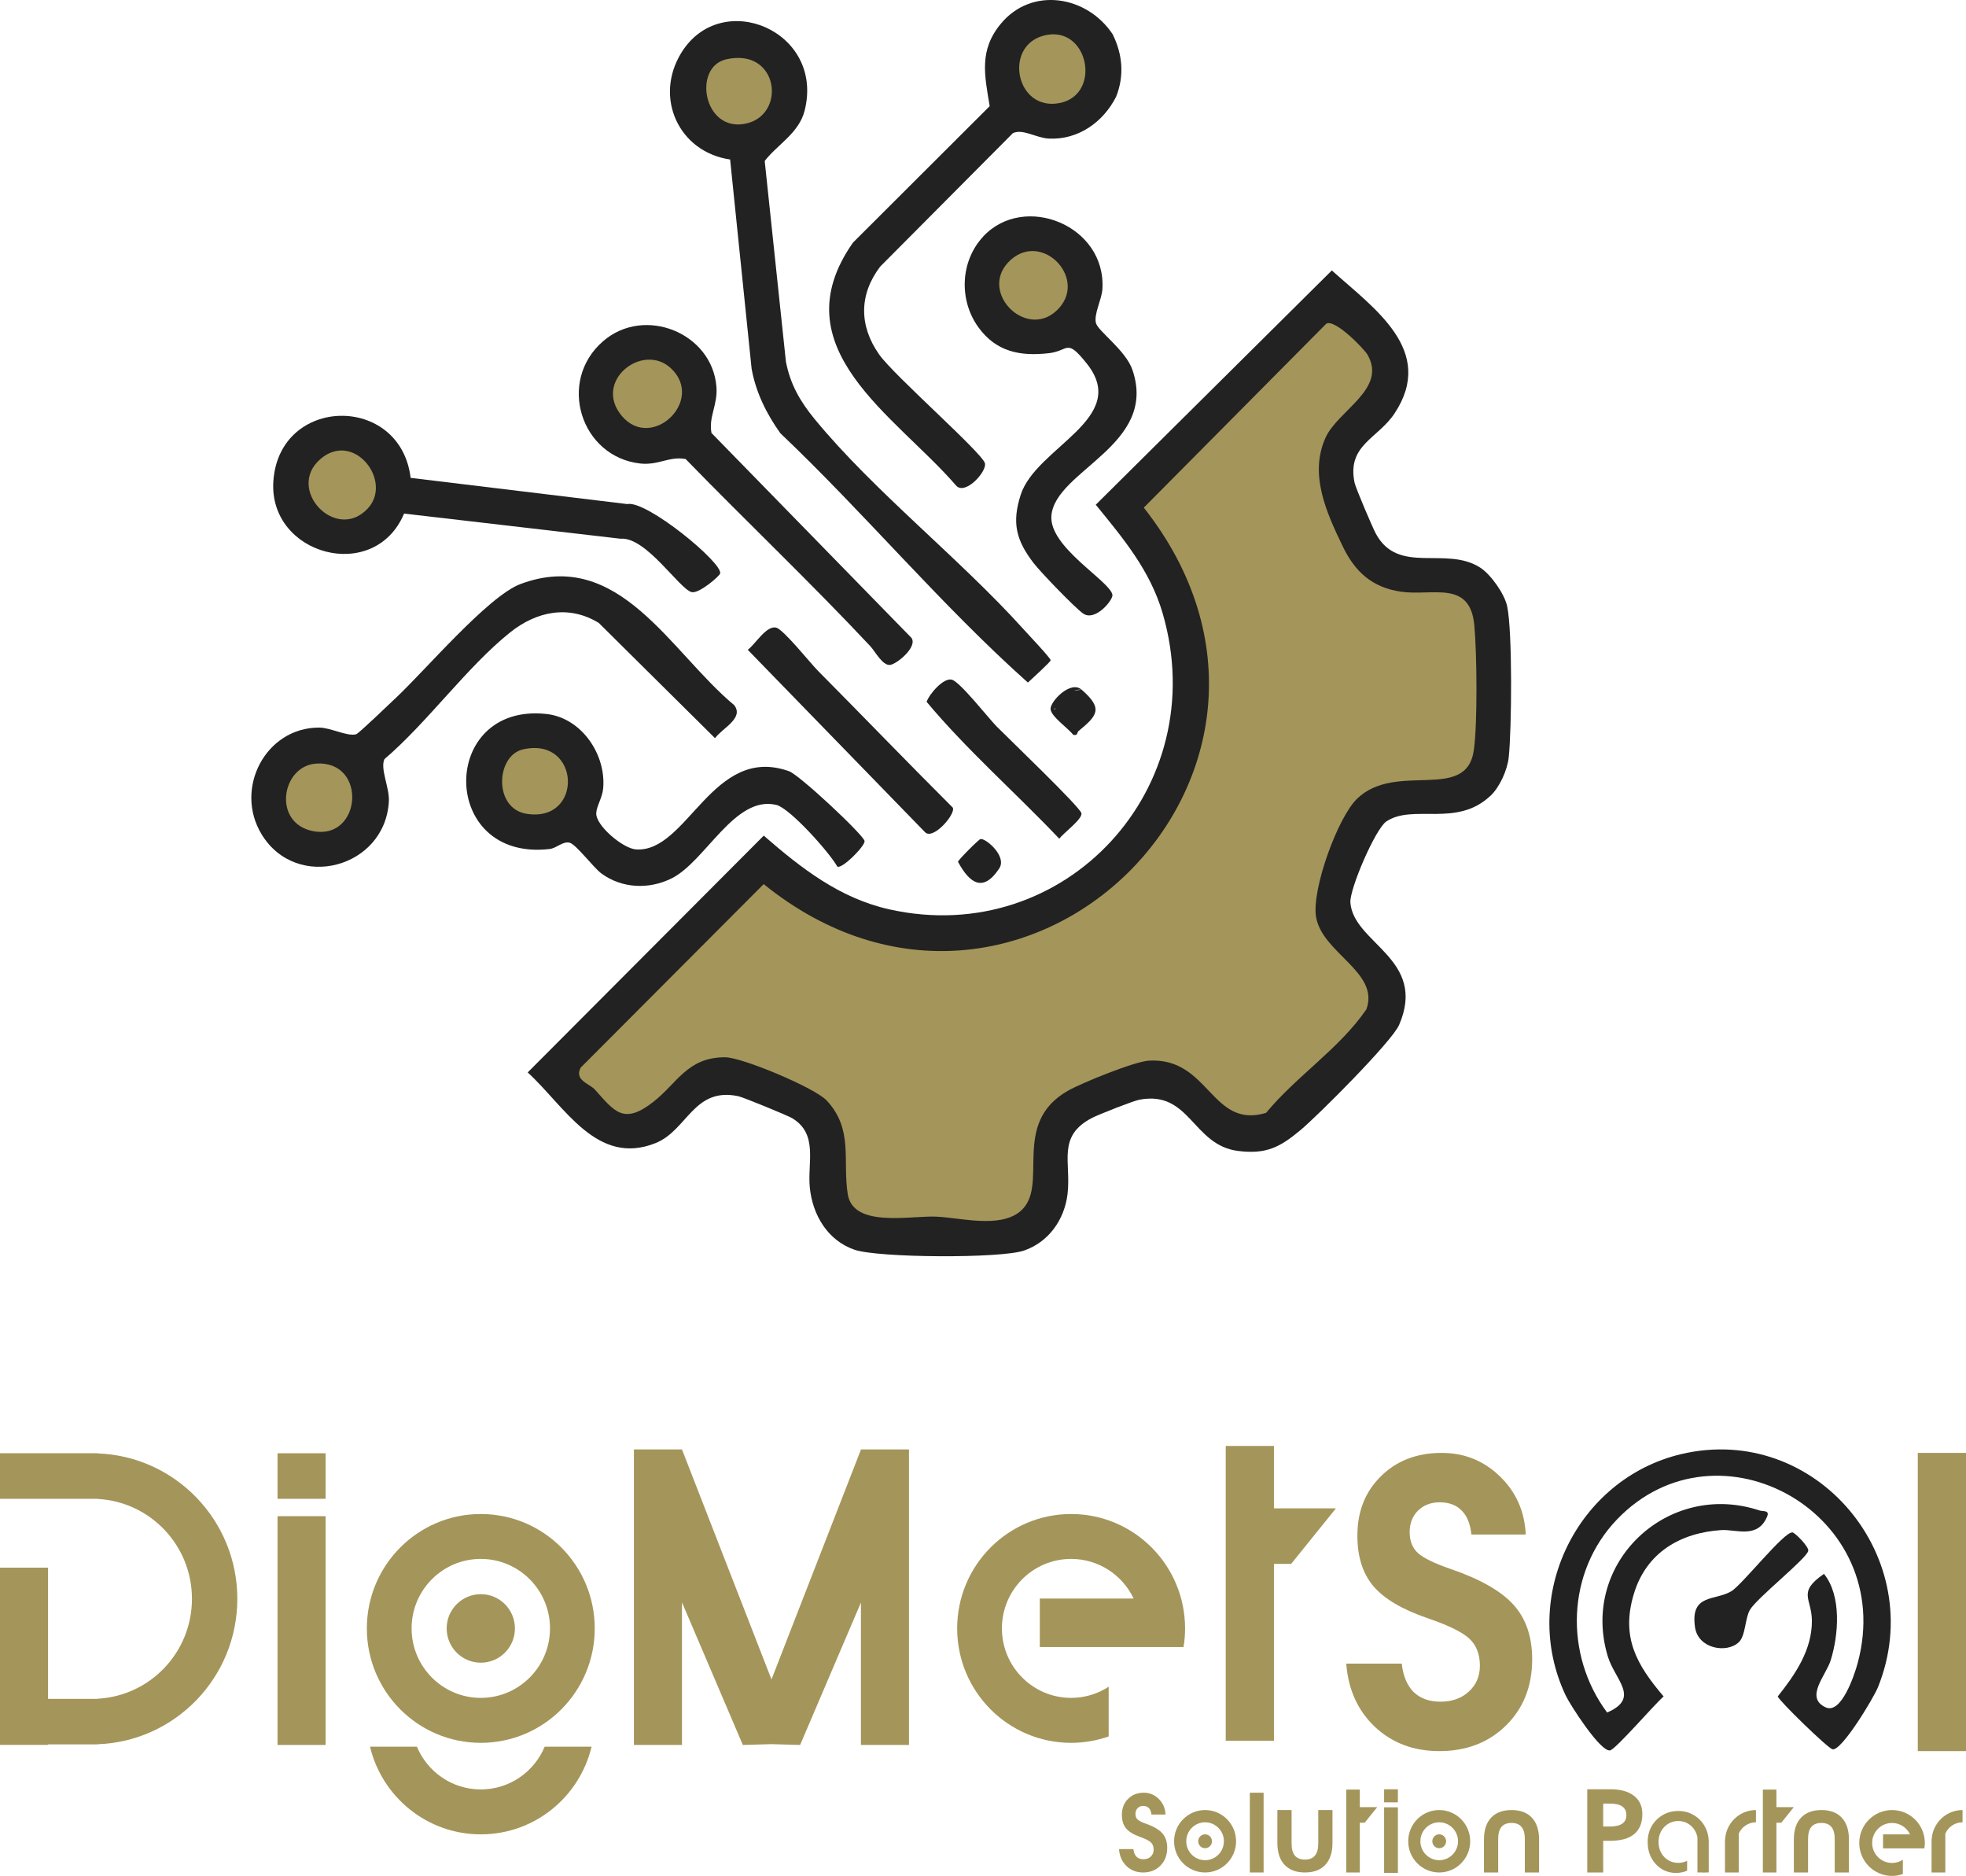
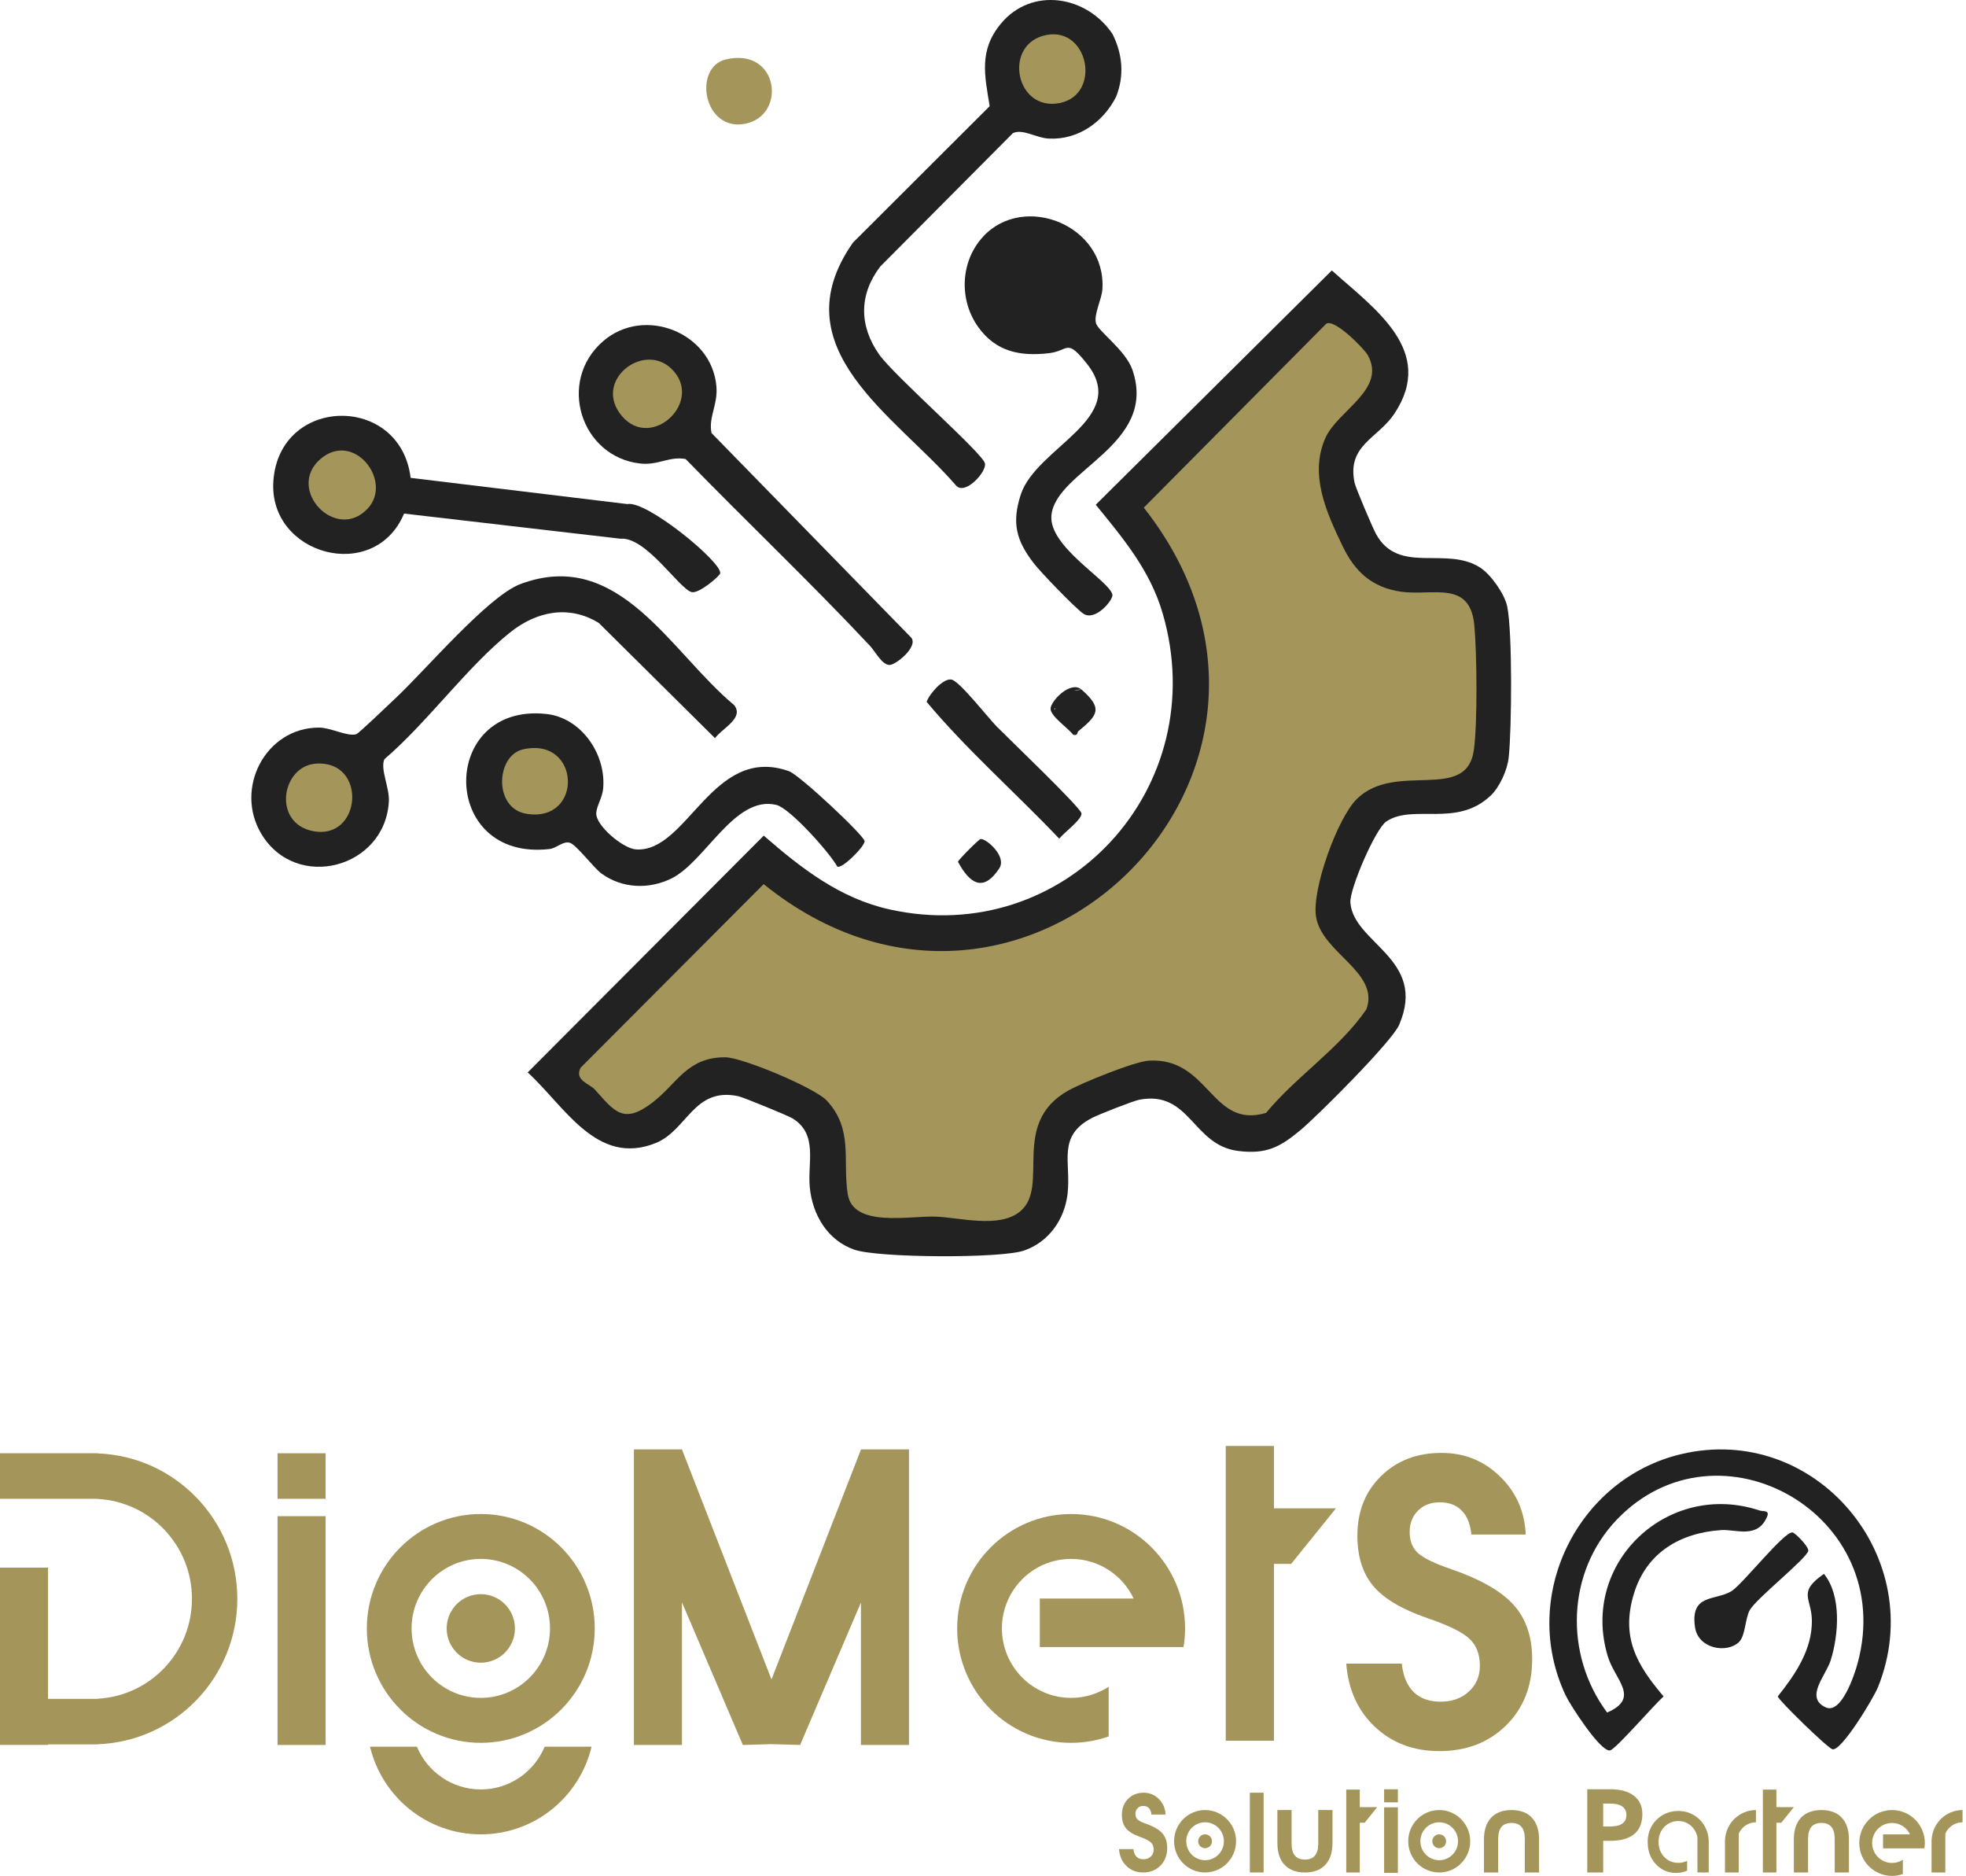
<svg xmlns="http://www.w3.org/2000/svg" width="152" height="145" viewBox="0 0 152 145" fill="none">
  <g clip-path="url(#clip0_8071_5469)">
    <path d="M115.217 61.526C112.597 63.983 109.256 62.115 107.188 63.493C106.334 64.061 104.329 68.741 104.404 69.762C104.633 72.93 110.382 74.112 108.17 79.226C107.617 80.507 101.891 86.233 100.541 87.358C98.952 88.682 97.898 89.232 95.736 88.966C92.19 88.532 92.023 84.254 88.086 85.005C87.609 85.096 84.923 86.152 84.428 86.412C81.694 87.833 82.828 89.816 82.538 92.282C82.304 94.271 81.082 96.005 79.171 96.664C77.366 97.286 67.91 97.232 66.066 96.6C63.989 95.887 62.815 93.909 62.608 91.773C62.421 89.862 63.276 87.656 61.253 86.436C60.899 86.222 57.465 84.815 57.089 84.734C53.631 83.997 53.142 87.372 50.69 88.355C46.138 90.18 43.66 85.504 40.798 82.895L59.048 64.592C61.953 67.117 64.924 69.435 68.77 70.293C82.352 73.316 93.809 60.877 89.893 47.417C88.927 44.096 86.848 41.625 84.718 39.014L102.969 20.904C106.238 23.844 111.04 27.095 107.814 31.962C106.523 33.908 104.127 34.401 104.726 37.307C104.811 37.717 106.123 40.794 106.381 41.266C108.13 44.468 111.788 42.171 114.439 43.873C115.27 44.41 116.324 45.908 116.526 46.865C116.942 48.837 116.878 56.366 116.646 58.54C116.54 59.532 115.941 60.853 115.222 61.528L115.217 61.526Z" fill="#222222" />
-     <path d="M56.45 12.329C52.481 11.753 50.533 7.534 52.686 4.063C55.793 -0.946 63.773 2.391 62.208 8.558C61.764 10.306 60.076 11.19 59.123 12.444L60.763 27.958C61.104 29.727 61.876 31.046 62.996 32.41C67.578 37.98 74.182 43.15 79.112 48.615C79.421 48.958 81.231 50.872 81.231 51.035C81.231 51.158 79.743 52.509 79.469 52.758C72.755 46.771 66.891 39.716 60.332 33.487C59.264 31.994 58.434 30.322 58.109 28.489L56.45 12.335V12.329Z" fill="#222222" />
    <path d="M30.546 54.002C32.865 51.839 37.726 46.082 40.247 45.141C47.863 42.3 51.81 50.381 56.762 54.503C57.55 55.514 55.835 56.288 55.282 57.058L46.295 48.151C43.979 46.731 41.477 47.253 39.44 48.883C36.091 51.56 33.051 55.841 29.721 58.679C29.378 59.443 30.123 60.88 30.065 61.938C29.788 67.098 22.928 68.937 20.223 64.485C18.08 60.958 20.532 56.235 24.666 56.24C25.576 56.24 26.836 56.945 27.536 56.755C27.733 56.701 30.105 54.412 30.544 54.002H30.546Z" fill="#222222" />
    <path d="M86.025 2.653C86.794 4.192 86.936 5.867 86.291 7.478C85.29 9.453 83.35 10.82 81.095 10.713C80.113 10.665 79.085 9.933 78.313 10.29L68.051 20.606C66.404 22.774 66.414 25.186 67.972 27.401C69.106 29.017 75.939 34.999 76.149 35.809C76.317 36.454 74.589 38.347 73.903 37.513C69.239 32.118 60.225 26.915 65.946 18.754L76.517 8.204C76.117 5.795 75.683 3.892 77.371 1.844C79.759 -1.056 84.039 -0.348 86.028 2.653H86.025Z" fill="#222222" />
    <path d="M76.003 18.293C79.173 14.87 85.535 17.424 85.232 22.346C85.181 23.155 84.553 24.294 84.734 24.975C84.899 25.599 87.037 27.081 87.553 28.588C89.547 34.404 81.612 36.347 81.29 39.84C81.063 42.284 85.82 44.903 86.007 45.977C86.073 46.366 84.683 48.063 83.752 47.43C83.126 47.007 80.435 44.206 79.911 43.522C78.564 41.764 78.215 40.419 78.915 38.245C80.108 34.549 87.409 32.356 84.034 28.116C82.426 26.095 82.66 27.122 81.09 27.301C78.859 27.556 77.014 27.186 75.649 25.305C74.129 23.211 74.233 20.212 76.005 18.296L76.003 18.293Z" fill="#222222" />
    <path d="M64.734 66.98C64.127 65.886 61.061 62.461 60.017 62.215C56.796 61.453 54.558 66.583 51.928 67.894C50.179 68.765 48.086 68.682 46.497 67.516C45.882 67.063 44.541 65.267 44.043 65.139C43.516 65.002 43.034 65.565 42.488 65.626C33.94 66.613 33.935 54.297 42.238 55.187C44.94 55.476 46.875 58.296 46.633 60.95C46.569 61.662 46.119 62.314 46.098 62.855C46.058 63.82 48.166 65.584 49.162 65.656C53.149 65.943 55.082 57.505 61.002 59.612C61.814 59.901 66.757 64.528 66.843 65.007C66.907 65.383 65.07 67.216 64.737 66.98H64.734Z" fill="#222222" />
    <path d="M31.744 36.937L48.499 38.963C49.99 38.647 55.894 43.517 55.678 44.326C55.62 44.546 54.028 45.913 53.472 45.768C52.516 45.522 49.947 41.469 47.972 41.641L31.241 39.698C28.949 45.155 20.734 42.903 21.136 37.178C21.599 30.577 30.959 30.429 31.747 36.934L31.744 36.937Z" fill="#222222" />
    <path d="M67.279 49.939C62.653 45.007 57.728 40.333 53.008 35.481C51.744 35.246 50.908 35.983 49.5 35.827C44.905 35.318 43.045 29.475 46.628 26.374C49.822 23.608 55.058 25.728 55.391 29.896C55.503 31.3 54.771 32.222 55.008 33.469L70.46 49.296C70.985 49.984 69.324 51.349 68.807 51.397C68.222 51.448 67.655 50.341 67.279 49.939Z" fill="#222222" />
-     <path d="M63.249 51.861C66.707 55.345 70.154 58.926 73.663 62.426C73.916 62.919 72.119 64.986 71.509 64.316L57.813 50.228C58.407 49.786 59.259 48.315 60.017 48.516C60.587 48.666 62.658 51.266 63.249 51.861Z" fill="#222222" />
    <path d="M77.067 56.165C77.903 57.015 83.531 62.4 83.611 62.863C83.691 63.327 82.203 64.396 81.899 64.831C78.526 61.279 74.746 57.966 71.64 54.249C71.853 53.64 72.949 52.364 73.591 52.536C74.232 52.708 76.439 55.53 77.065 56.165H77.067Z" fill="#222222" />
    <path d="M75.814 64.855C76.21 64.785 77.877 66.187 77.256 67.125C76.021 68.998 74.98 68.309 74.065 66.613C74.091 66.466 75.665 64.879 75.814 64.852V64.855Z" fill="#222222" />
    <path d="M83.629 53.311C83.414 53.327 83.219 53.356 83.038 53.391C83.214 53.321 83.408 53.289 83.629 53.311C82.775 52.563 81.226 54.193 81.223 54.785C81.223 55.366 82.605 56.299 82.969 56.792C83.337 56.902 83.281 56.594 83.363 56.527C84.838 55.307 85.32 54.79 83.629 53.311ZM81.505 54.785C81.524 54.769 81.542 54.75 81.564 54.734C81.564 54.774 81.569 54.812 81.577 54.852L81.505 54.785Z" fill="#222222" />
    <path d="M46.002 84.228C45.576 83.756 44.392 83.515 44.889 82.531L59.043 68.339C79.008 84.48 104.42 59.526 88.432 39.239L102.535 25.026C103.184 24.608 105.471 26.966 105.737 27.433C107.247 30.081 103.437 31.713 102.482 33.833C101.207 36.669 102.543 39.598 103.813 42.233C104.763 44.203 106.083 45.412 108.319 45.736C110.747 46.087 113.662 44.798 113.987 48.339C114.186 50.507 114.242 55.895 113.949 57.977C113.38 62.056 107.931 58.813 104.915 61.745C103.411 63.206 101.414 68.744 101.747 70.85C102.194 73.675 106.693 75.131 105.641 78.02C103.533 81.078 100.259 83.156 97.882 86.023C93.633 87.291 93.513 81.716 88.826 81.984C87.718 82.049 83.664 83.694 82.591 84.297C78.042 86.86 81.236 91.727 78.846 93.659C77.225 94.968 74.195 94.105 72.324 94.04C70.317 93.97 65.946 94.914 65.541 92.293C65.136 89.671 65.988 87.302 63.925 85.075C63.004 84.08 57.387 81.732 56.075 81.724C53.133 81.711 52.37 83.734 50.477 85.198C48.198 86.962 47.506 85.903 45.999 84.228H46.002Z" fill="#A4955A" />
    <path d="M56.133 4.589C60.228 3.643 60.848 8.931 57.611 9.566C54.374 10.201 53.551 5.186 56.133 4.589Z" fill="#A4955A" />
    <path d="M24.437 59.025C28.433 58.762 27.962 64.981 24.198 64.243C21.032 63.622 21.762 59.199 24.437 59.025Z" fill="#A4955A" />
    <path d="M80.903 2.704C84.287 2.05 85.232 7.66 81.609 8.011C78.428 8.32 77.613 3.342 80.903 2.704Z" fill="#A4955A" />
-     <path d="M81.686 24.013C79.242 26.294 75.51 22.404 78.167 20.067C80.672 17.864 84.202 21.665 81.686 24.013Z" fill="#A4955A" />
    <path d="M40.428 57.926C44.903 56.9 45.134 63.616 40.707 62.903C38.139 62.491 38.336 58.409 40.428 57.926Z" fill="#A4955A" />
    <path d="M28.444 39.293C25.984 41.962 22.057 37.805 24.783 35.473C27.36 33.27 30.387 37.184 28.444 39.293Z" fill="#A4955A" />
    <path d="M51.872 28.467C54.526 30.947 50.389 34.895 48.078 32.153C45.813 29.467 49.689 26.425 51.872 28.467Z" fill="#A4955A" />
  </g>
  <path d="M113.76 118.611C113.672 117.782 113.419 117.162 113.001 116.753C112.592 116.333 112.028 116.123 111.308 116.123C110.627 116.123 110.067 116.338 109.63 116.767C109.202 117.197 108.987 117.748 108.987 118.421C108.987 119.124 109.206 119.67 109.644 120.06C110.072 120.441 110.909 120.846 112.154 121.275C114.431 122.055 116.051 122.977 117.014 124.041C117.977 125.104 118.459 126.509 118.459 128.256C118.459 130.334 117.787 132.037 116.445 133.364C115.102 134.69 113.38 135.354 111.279 135.354C109.294 135.354 107.635 134.729 106.302 133.481C104.979 132.232 104.24 130.602 104.084 128.592H108.375C108.482 129.549 108.788 130.28 109.294 130.788C109.81 131.285 110.5 131.534 111.366 131.534C112.261 131.534 112.991 131.276 113.555 130.758C114.129 130.241 114.416 129.573 114.416 128.753C114.416 127.856 114.139 127.153 113.584 126.646C113.04 126.148 111.969 125.626 110.374 125.08C108.409 124.407 107.012 123.582 106.185 122.607C105.359 121.631 104.945 120.328 104.945 118.699C104.945 116.826 105.553 115.294 106.769 114.104C107.985 112.904 109.547 112.304 111.454 112.304C113.215 112.304 114.718 112.908 115.963 114.118C117.209 115.318 117.875 116.816 117.963 118.611H113.76Z" fill="#A4955A" />
  <path d="M89.023 140.257C89.001 140.035 88.935 139.87 88.827 139.76C88.721 139.648 88.574 139.592 88.388 139.592C88.211 139.592 88.066 139.649 87.953 139.764C87.842 139.879 87.786 140.026 87.786 140.206C87.786 140.394 87.843 140.54 87.956 140.645C88.067 140.746 88.284 140.855 88.607 140.97C89.197 141.178 89.617 141.425 89.867 141.709C90.117 141.994 90.242 142.369 90.242 142.837C90.242 143.392 90.068 143.848 89.72 144.203C89.371 144.557 88.925 144.735 88.38 144.735C87.866 144.735 87.436 144.568 87.09 144.234C86.747 143.9 86.555 143.464 86.515 142.927H87.627C87.655 143.182 87.734 143.378 87.866 143.514C87.999 143.647 88.178 143.713 88.403 143.713C88.635 143.713 88.824 143.644 88.97 143.506C89.119 143.368 89.194 143.189 89.194 142.97C89.194 142.73 89.122 142.542 88.978 142.406C88.837 142.273 88.559 142.133 88.146 141.987C87.636 141.807 87.274 141.587 87.06 141.326C86.845 141.065 86.738 140.716 86.738 140.281C86.738 139.78 86.896 139.37 87.211 139.052C87.526 138.731 87.931 138.57 88.426 138.57C88.882 138.57 89.272 138.732 89.595 139.056C89.918 139.377 90.09 139.777 90.113 140.257H89.023Z" fill="#A4955A" />
  <path d="M66.562 112.035V112.054L59.647 129.815L52.726 112.035H49.011V134.879H52.726V123.856L57.433 134.879L59.647 134.816L61.86 134.879L66.562 123.872V134.879H70.277V112.035H66.562Z" fill="#A4955A" />
  <path d="M25.173 117.195H21.458V134.879H25.173V117.195Z" fill="#A4955A" />
  <path d="M25.173 112.332H21.458V115.852H25.173V112.332Z" fill="#A4955A" />
  <path d="M108.077 139.699H107.012V144.768H108.077V139.699Z" fill="#A4955A" />
  <path d="M108.077 138.305H107.012V139.314H108.077V138.305Z" fill="#A4955A" />
  <path d="M7.556 112.343V112.332H0V115.852H7.556V115.863C11.617 116.08 14.841 119.454 14.841 123.583C14.841 127.712 11.617 131.086 7.556 131.304V131.314H3.715V121.173H0V134.876H3.715V134.834H7.556V134.824C13.553 134.604 18.348 129.656 18.348 123.583C18.348 117.51 13.553 112.565 7.556 112.343Z" fill="#A4955A" />
  <path d="M37.173 128.52C38.63 128.52 39.811 127.334 39.811 125.871C39.811 124.409 38.63 123.223 37.173 123.223C35.715 123.223 34.534 124.409 34.534 125.871C34.534 127.334 35.715 128.52 37.173 128.52Z" fill="#A4955A" />
  <path d="M37.172 117.028C32.307 117.028 28.363 120.988 28.363 125.872C28.363 130.755 32.307 134.715 37.172 134.715C42.038 134.715 45.982 130.755 45.982 125.872C45.982 120.988 42.038 117.028 37.172 117.028ZM37.172 131.24C34.217 131.24 31.822 128.835 31.822 125.869C31.822 122.902 34.217 120.498 37.172 120.498C40.127 120.498 42.523 122.902 42.523 125.869C42.523 128.835 40.127 131.24 37.172 131.24Z" fill="#A4955A" />
  <path d="M93.17 142.859C93.464 142.859 93.703 142.619 93.703 142.323C93.703 142.027 93.464 141.787 93.17 141.787C92.876 141.787 92.638 142.027 92.638 142.323C92.638 142.619 92.876 142.859 93.17 142.859Z" fill="#A4955A" />
  <path d="M93.17 139.91C91.847 139.91 90.774 140.99 90.774 142.323C90.774 143.655 91.847 144.735 93.17 144.735C94.493 144.735 95.566 143.655 95.566 142.323C95.566 140.99 94.493 139.91 93.17 139.91ZM93.17 143.787C92.366 143.787 91.715 143.131 91.715 142.322C91.715 141.513 92.366 140.857 93.17 140.857C93.974 140.857 94.625 141.513 94.625 142.322C94.625 143.131 93.974 143.787 93.17 143.787Z" fill="#A4955A" />
  <path d="M111.271 142.859C111.565 142.859 111.804 142.619 111.804 142.323C111.804 142.027 111.565 141.787 111.271 141.787C110.977 141.787 110.739 142.027 110.739 142.323C110.739 142.619 110.977 142.859 111.271 142.859Z" fill="#A4955A" />
  <path d="M111.272 139.91C109.948 139.91 108.876 140.99 108.876 142.323C108.876 143.655 109.948 144.735 111.272 144.735C112.595 144.735 113.667 143.655 113.667 142.323C113.667 140.99 112.595 139.91 111.272 139.91ZM111.272 143.787C110.468 143.787 109.816 143.131 109.816 142.322C109.816 141.513 110.468 140.857 111.272 140.857C112.075 140.857 112.727 141.513 112.727 142.322C112.727 143.131 112.075 143.787 111.272 143.787Z" fill="#A4955A" />
  <path d="M42.111 135.012C41.304 136.953 39.399 138.317 37.172 138.317C34.946 138.317 33.041 136.953 32.233 135.012H28.608C29.534 138.897 33.017 141.789 37.172 141.789C41.328 141.789 44.811 138.9 45.737 135.012H42.111Z" fill="#A4955A" />
  <path d="M82.813 117.028C87.678 117.028 91.623 120.988 91.623 125.872C91.623 126.363 91.581 126.844 91.504 127.313H80.392V123.56H87.645C86.785 121.749 84.945 120.498 82.813 120.498C79.858 120.498 77.462 122.903 77.462 125.869C77.462 128.835 79.858 131.24 82.813 131.24C83.884 131.24 84.88 130.922 85.716 130.379V134.22C84.807 134.539 83.831 134.715 82.813 134.715C77.948 134.715 74.004 130.756 74.003 125.872C74.003 120.988 77.948 117.028 82.813 117.028Z" fill="#A4955A" />
  <path d="M146.283 139.91C147.683 139.91 148.818 141.05 148.818 142.455C148.818 142.597 148.803 142.735 148.781 142.87H145.586V141.79H147.672C147.424 141.269 146.896 140.908 146.283 140.908C145.433 140.908 144.743 141.601 144.743 142.454C144.743 143.308 145.433 144 146.283 144C146.591 144 146.877 143.908 147.118 143.751V144.856C146.856 144.947 146.576 145 146.283 145C144.883 145 143.748 143.861 143.748 142.455C143.748 141.05 144.883 139.91 146.283 139.91Z" fill="#A4955A" />
  <path d="M98.494 116.592H103.286L99.825 120.881H98.494V134.55H94.767V111.767H98.494V116.592Z" fill="#A4955A" />
  <path d="M105.132 139.684H106.479L105.507 140.891H105.132V144.735H104.084V138.327H105.132V139.684Z" fill="#A4955A" />
  <path d="M137.342 139.684H138.69L137.717 140.891H137.342V144.735H136.294V138.327H137.342V139.684Z" fill="#A4955A" />
  <g clip-path="url(#clip1_8071_5469)">
    <path d="M125.01 117.455C121.105 121.529 120.935 127.919 124.254 132.373C126.855 131.245 124.856 129.859 124.305 128.029C122.127 120.805 128.958 114.402 136.039 116.755C136.297 116.841 136.84 116.713 136.624 117.225C135.892 118.975 134.215 118.195 133.079 118.27C129.908 118.479 127.283 120.009 126.32 123.202C125.306 126.555 126.535 128.677 128.622 131.13C127.968 131.679 124.914 135.225 124.48 135.3C123.738 135.432 121.395 131.786 121.044 131.041C117.45 123.424 121.933 114.306 129.972 112.4C140.391 109.929 149.2 120.446 145.196 130.409C144.861 131.242 142.364 135.394 141.674 135.212C141.293 135.113 137.497 131.417 137.447 131.127C138.783 129.452 140.104 127.533 140.085 125.268C140.072 123.523 138.932 123.094 141.019 121.655C142.393 123.349 142.151 126.372 141.538 128.337C141.171 129.516 139.502 131.216 141.155 131.974C142.358 132.526 143.373 129.484 143.623 128.559C146.732 117.061 132.847 109.277 125.01 117.455Z" fill="#222222" />
    <path d="M134.431 126.941C133.496 127.82 131.295 127.447 131.05 125.785C130.669 123.177 132.583 123.751 133.848 123.003C134.692 122.505 137.955 118.342 138.589 118.452C138.802 118.49 139.858 119.559 139.805 119.87C139.701 120.462 135.796 123.542 135.285 124.451C134.912 125.11 134.96 126.442 134.433 126.941H134.431Z" fill="#222222" />
  </g>
-   <rect x="148.273" y="112.304" width="3.727" height="23.05" fill="#A4955A" />
  <rect x="96.63" y="138.57" width="1.065" height="6.165" fill="#A4955A" />
  <path d="M102.466 144.143C102.835 143.749 103.019 143.187 103.019 142.456V139.91H101.92L101.92 142.506C101.92 142.918 101.834 143.227 101.661 143.433C101.491 143.637 101.234 143.739 100.892 143.739C100.546 143.739 100.287 143.637 100.114 143.433C99.944 143.227 99.859 142.918 99.859 142.506L99.859 139.91H98.76V142.456C98.76 143.187 98.945 143.749 99.314 144.143C99.685 144.538 100.211 144.735 100.892 144.735C101.575 144.735 102.099 144.538 102.466 144.143Z" fill="#A4955A" />
  <path d="M118.438 140.502C118.807 140.896 118.991 141.459 118.991 142.189V144.735H117.892L117.892 142.139C117.892 141.727 117.806 141.418 117.633 141.212C117.463 141.008 117.206 140.906 116.863 140.906C116.518 140.906 116.259 141.008 116.086 141.212C115.916 141.418 115.831 141.727 115.831 142.139L115.831 144.735H114.732V142.189C114.732 141.459 114.916 140.896 115.285 140.502C115.657 140.108 116.183 139.91 116.863 139.91C117.547 139.91 118.071 140.108 118.438 140.502Z" fill="#A4955A" />
  <path d="M142.396 140.502C142.765 140.896 142.949 141.459 142.949 142.189V144.735H141.85L141.85 142.139C141.85 141.727 141.764 141.418 141.591 141.212C141.421 141.008 141.164 140.906 140.822 140.906C140.476 140.906 140.217 141.008 140.044 141.212C139.874 141.418 139.789 141.727 139.789 142.139L139.789 144.735H138.69V142.189C138.69 141.459 138.874 140.896 139.243 140.502C139.615 140.108 140.141 139.91 140.822 139.91C141.505 139.91 142.029 140.108 142.396 140.502Z" fill="#A4955A" />
  <path d="M122.718 144.735V138.302H124.485C125.276 138.302 125.889 138.469 126.322 138.803C126.759 139.137 126.977 139.609 126.977 140.217C126.977 140.902 126.768 141.419 126.349 141.767C125.93 142.115 125.308 142.289 124.485 142.289H123.949V144.735H122.718ZM123.949 141.181H124.485C124.904 141.181 125.218 141.107 125.426 140.96C125.637 140.813 125.742 140.592 125.742 140.298C125.742 140.003 125.637 139.783 125.426 139.635C125.218 139.485 124.904 139.41 124.485 139.41H123.949V141.181Z" fill="#A4955A" />
  <path d="M129.753 139.982C130.198 139.982 130.599 140.088 130.953 140.301C131.307 140.508 131.587 140.792 131.793 141.154C131.978 141.471 132.081 141.824 132.104 142.211L132.109 142.38V144.734H131.981C131.902 144.734 131.798 144.743 131.673 144.743C131.64 144.743 131.608 144.74 131.578 144.734H131.236V142.032C131.205 141.86 131.153 141.699 131.073 141.552C130.942 141.305 130.762 141.112 130.533 140.974C130.305 140.83 130.044 140.758 129.753 140.758C129.468 140.758 129.208 140.83 128.974 140.974C128.745 141.112 128.563 141.305 128.426 141.552C128.294 141.793 128.229 142.069 128.229 142.38C128.229 142.685 128.294 142.961 128.426 143.208C128.563 143.45 128.745 143.643 128.974 143.786C129.208 143.924 129.468 143.993 129.753 143.993C130.005 143.993 130.232 143.938 130.438 143.834V144.599C130.176 144.712 129.891 144.77 129.582 144.77C129.165 144.77 128.791 144.666 128.46 144.459C128.129 144.246 127.866 143.961 127.672 143.605C127.483 143.242 127.389 142.834 127.389 142.38C127.389 141.926 127.492 141.517 127.697 141.154C127.909 140.792 128.191 140.508 128.545 140.301C128.905 140.088 129.308 139.982 129.753 139.982Z" fill="#A4955A" />
  <path d="M135.761 140.857C135.167 140.857 134.656 141.216 134.43 141.731V144.735H133.366V142.189L133.373 142.184C133.444 140.916 134.485 139.911 135.761 139.91V140.857Z" fill="#A4955A" />
  <path d="M151.733 140.857C151.139 140.857 150.628 141.216 150.402 141.731V144.735H149.338V142.189L149.345 142.184C149.416 140.916 150.457 139.911 151.733 139.91V140.857Z" fill="#A4955A" />
  <defs>
    <clipPath id="clip0_8071_5469">
      <rect width="97.392" height="97.101" fill="white" transform="translate(19.433)" />
    </clipPath>
    <clipPath id="clip1_8071_5469">
      <rect width="26.391" height="23.267" fill="white" transform="translate(119.79 112.035)" />
    </clipPath>
  </defs>
</svg>